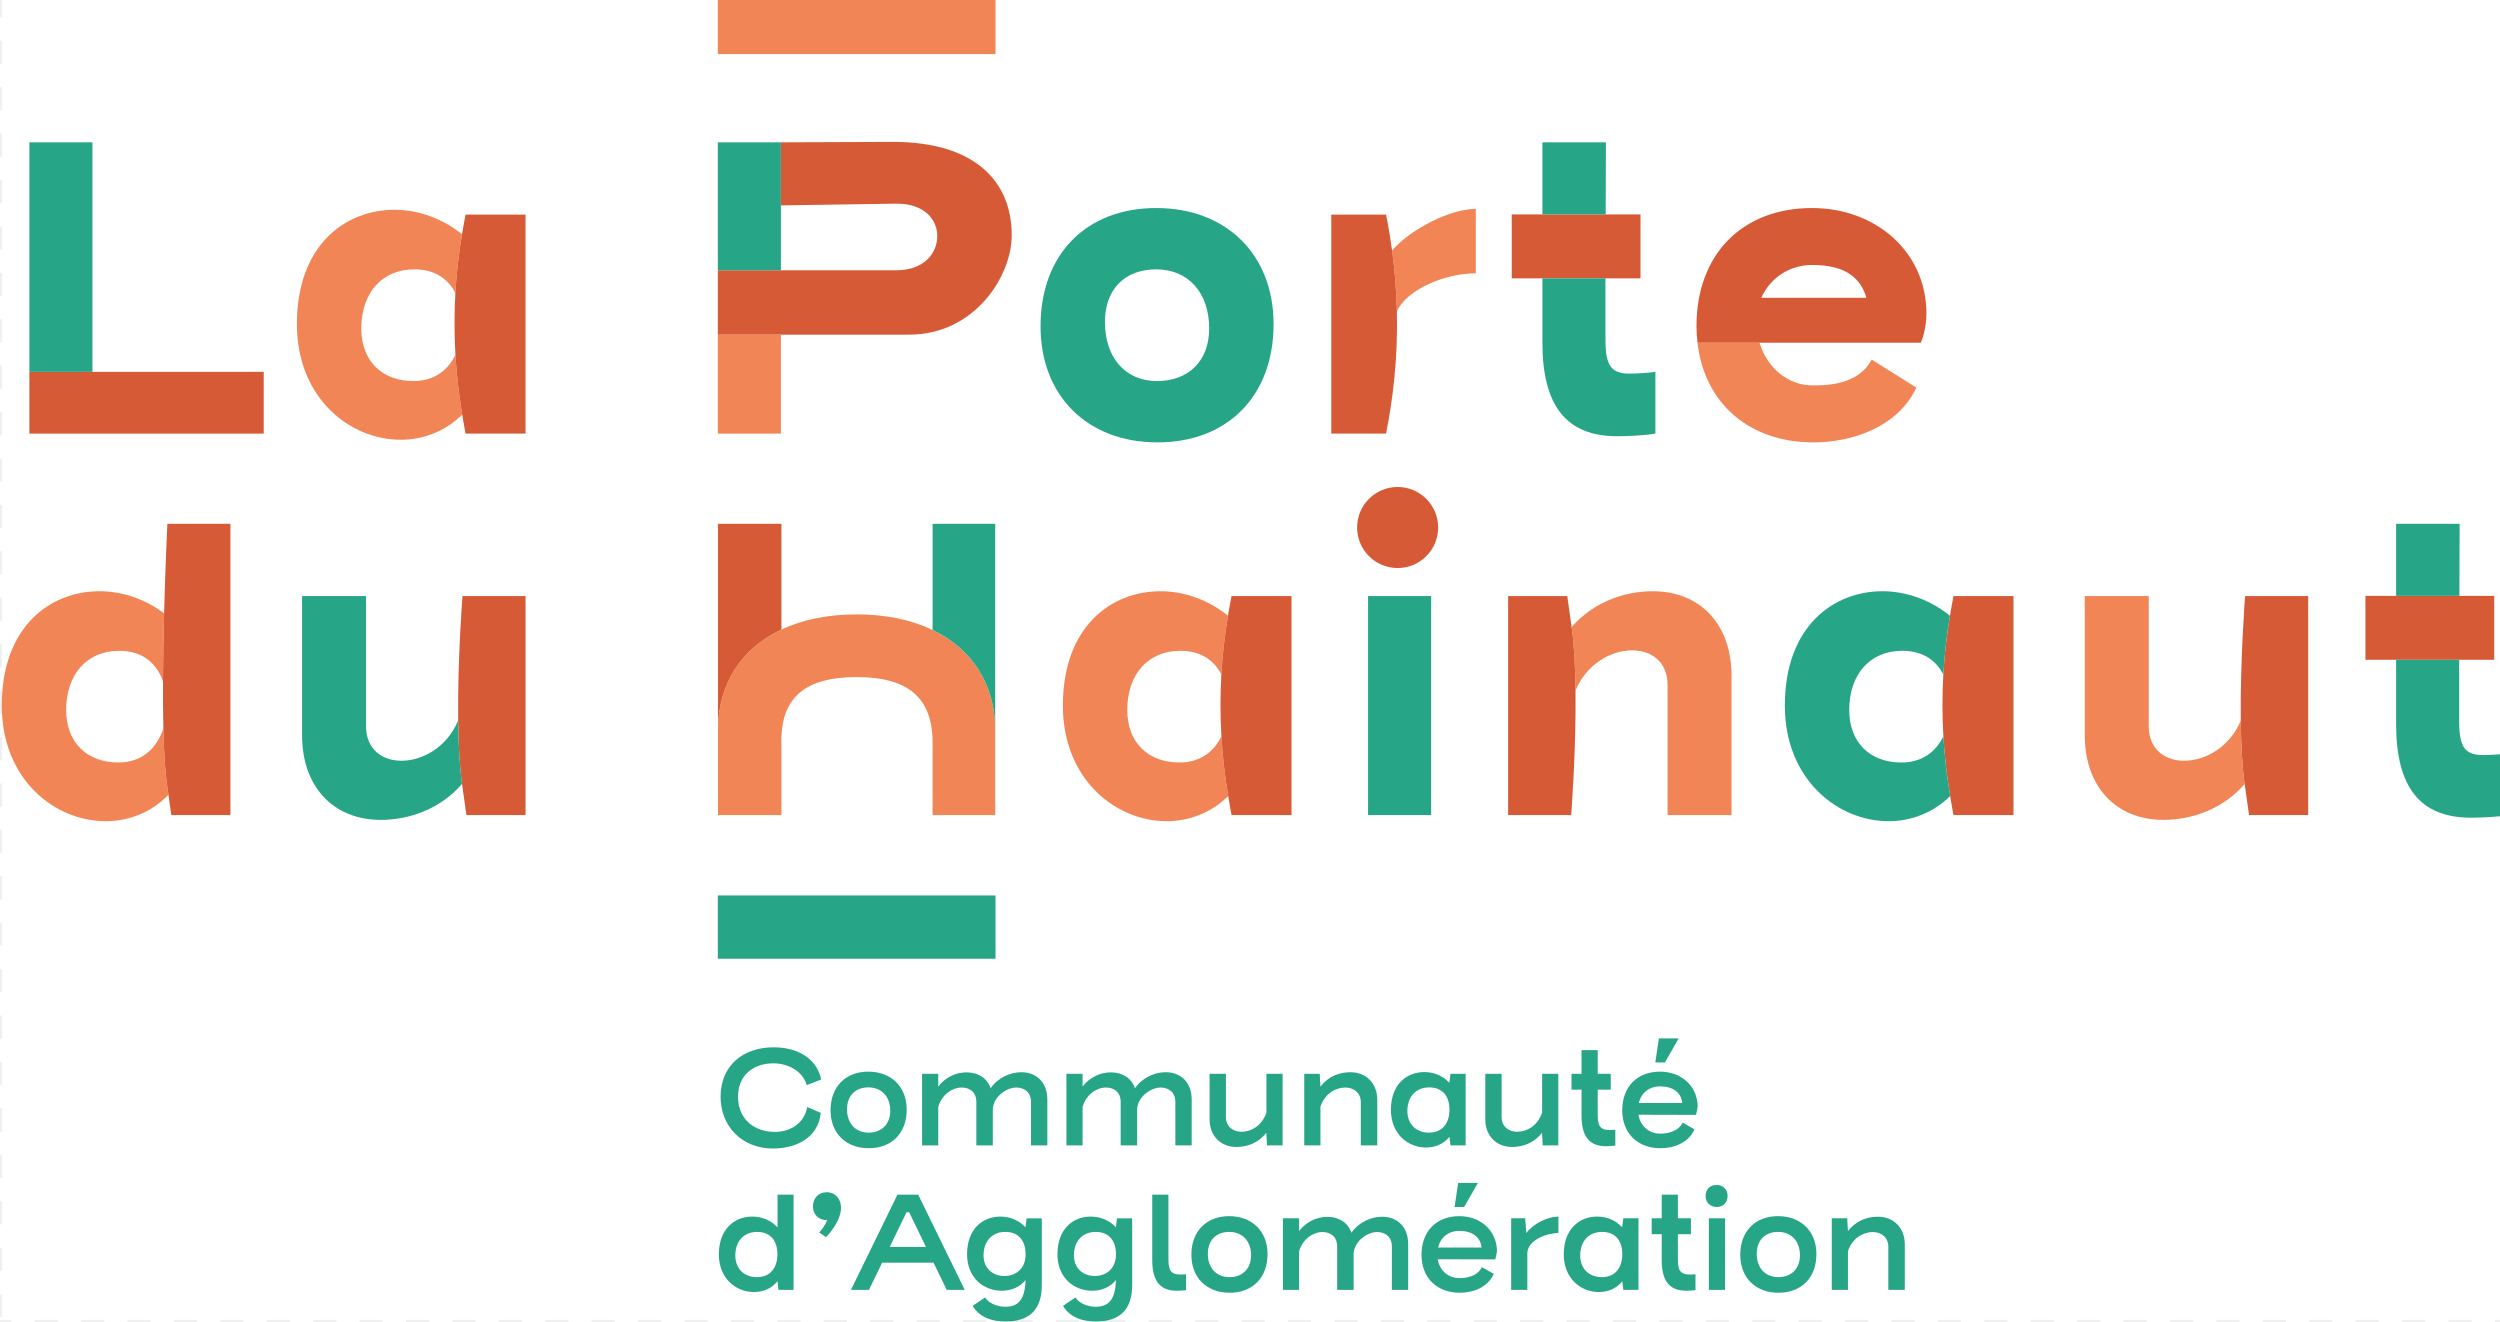
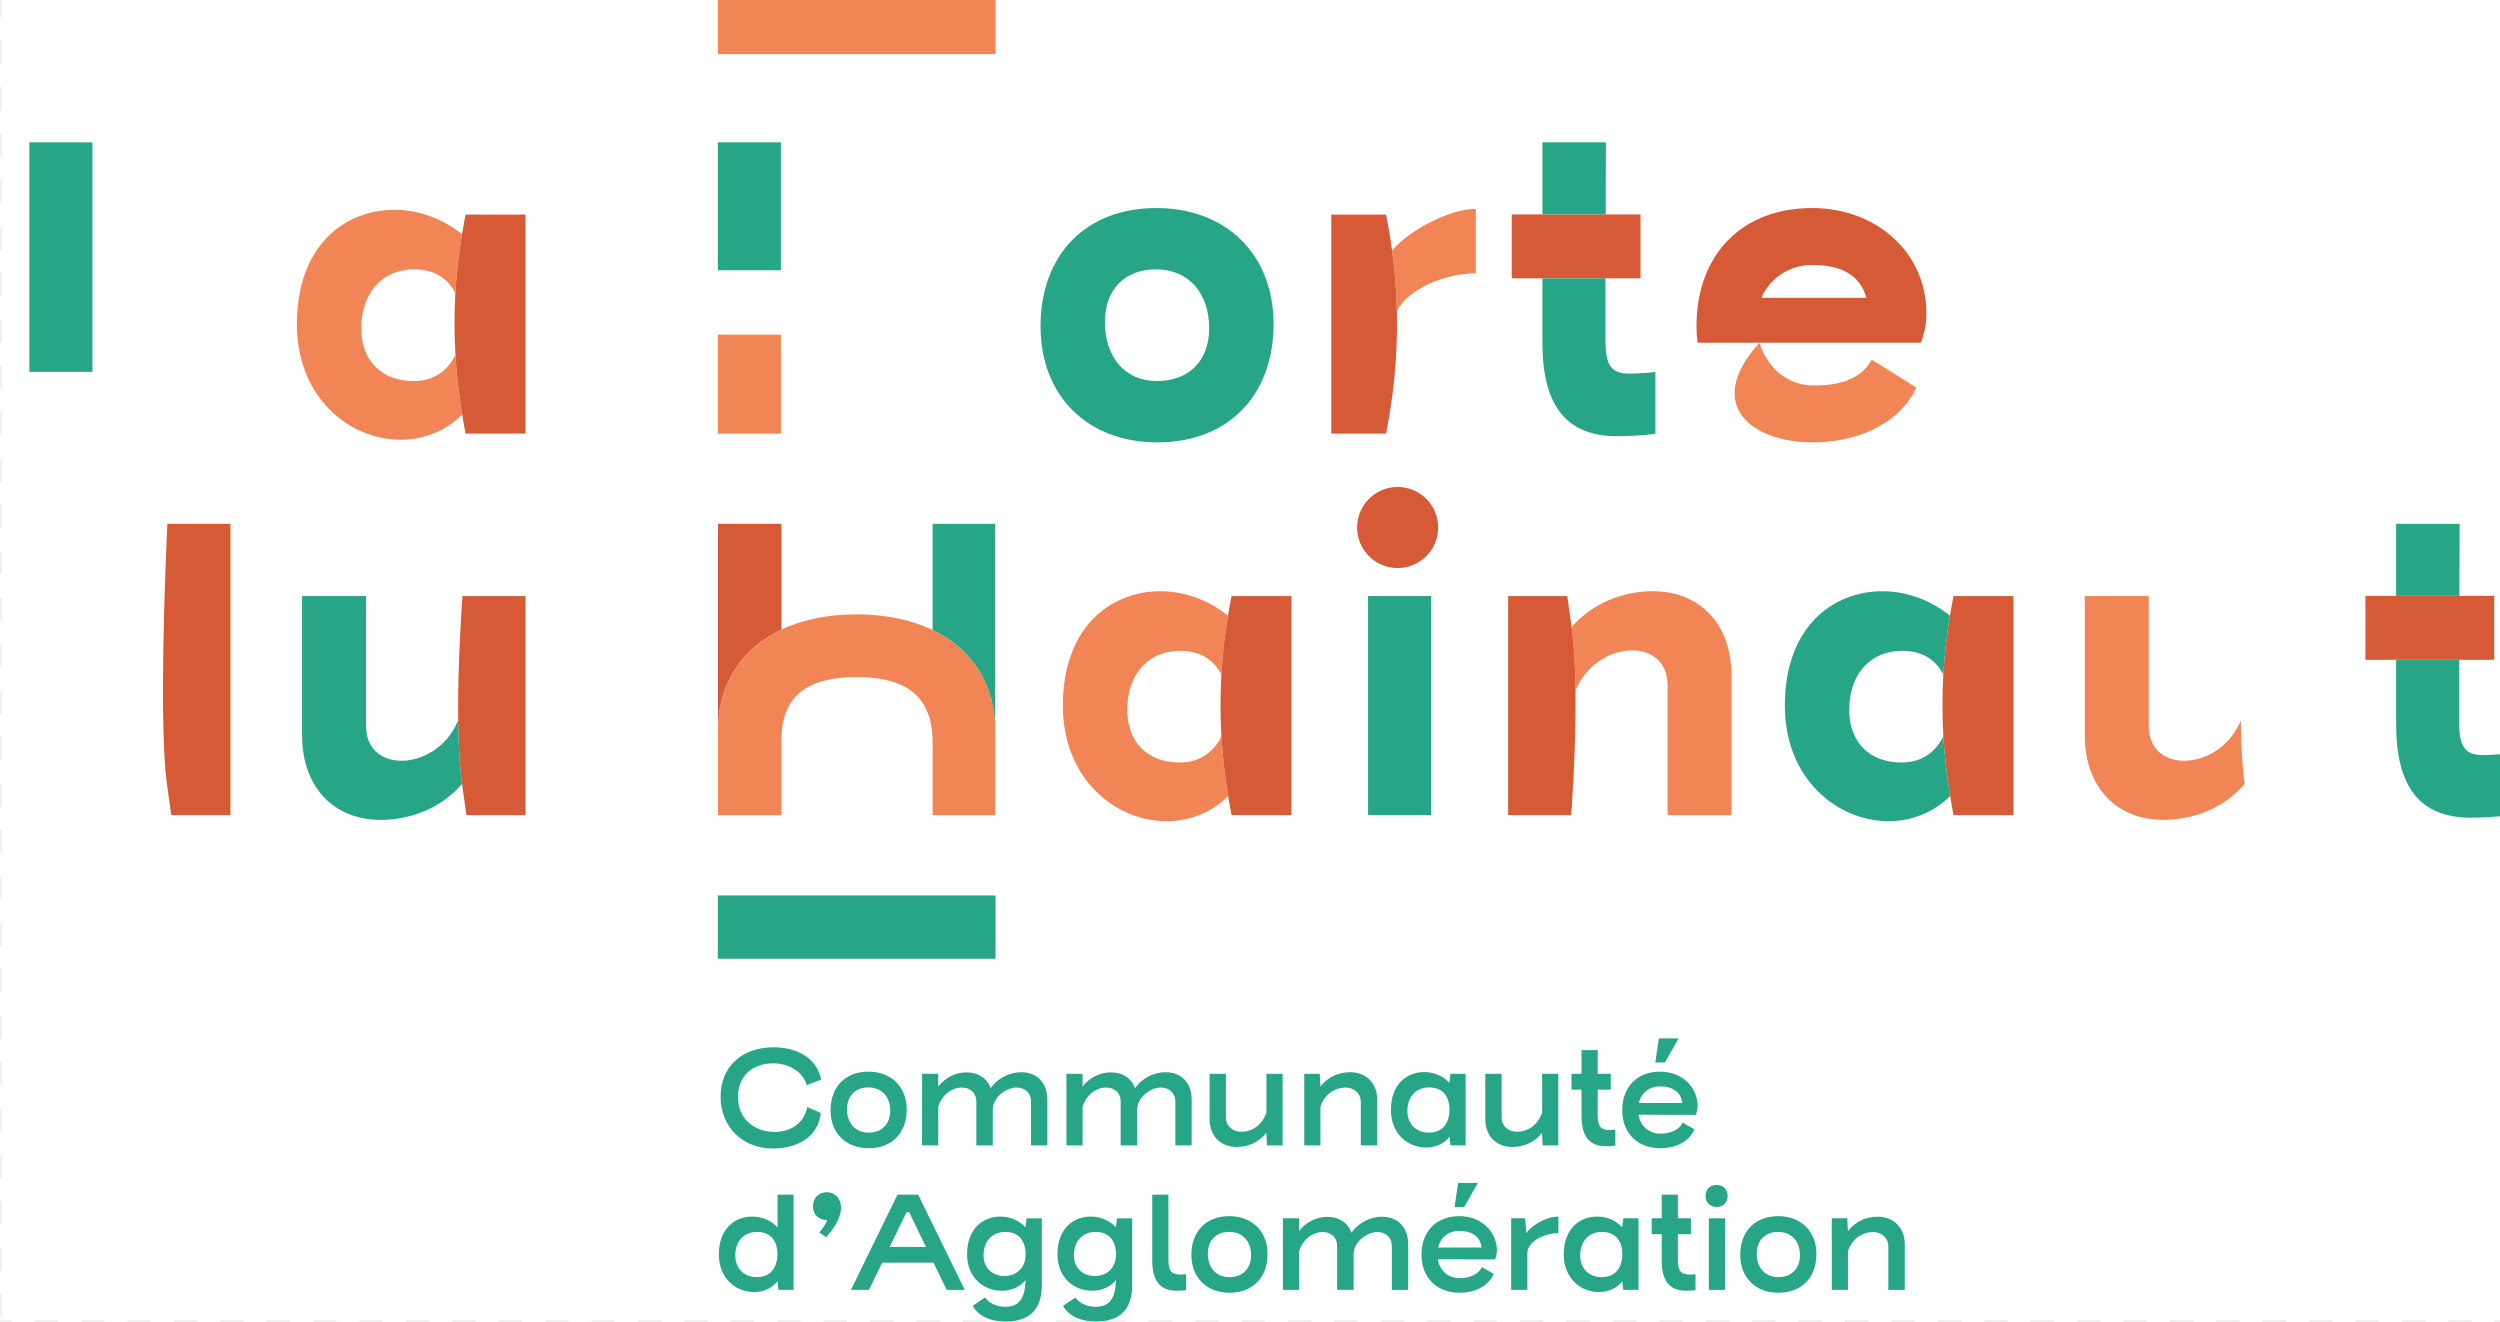
<svg xmlns="http://www.w3.org/2000/svg" width="433" height="229" viewBox="0 0 433 229" fill="none">
  <g clip-path="url(#clip0_73_1326)">
    <path d="M135.25 57.97H124.326V75.103H135.25V57.97Z" fill="#F18555" />
    <path d="M124.326 9.366H172.426V-1.6H124.326V9.366Z" fill="#F18555" />
    <mask id="mask0_73_1326" style="mask-type:luminance" maskUnits="userSpaceOnUse" x="-48" y="-52" width="531" height="332">
      <path d="M-48 -52H482.883V279.69H-48V-52Z" fill="white" />
    </mask>
    <g mask="url(#mask0_73_1326)">
      <path d="M161.527 109.112C157.916 107.382 153.501 106.411 148.357 106.411C143.289 106.411 138.927 107.353 135.345 109.037C128.374 112.311 124.422 118.45 124.353 126.281V141.169H135.345V129.089C135.326 128.567 135.328 128.064 135.345 127.577C135.597 120.705 139.61 117.267 148.357 117.267C157.726 117.267 161.665 121.206 161.527 129.089V141.169H172.371V126.486C172.371 118.615 168.46 112.435 161.527 109.112Z" fill="#F18555" />
      <path d="M241.938 53.937C243.664 50.107 250.31 47.335 255.612 47.335V36.183C251.188 36.183 244.408 39.625 241.104 43.372C241.59 46.908 241.862 50.429 241.938 53.937Z" fill="#F18555" />
-       <path d="M314.009 66.757C309.611 66.757 306.044 63.683 304.753 59.36H294.006C295.192 69.819 302.933 76.621 314.086 76.621C320.686 76.621 328.651 74.041 331.916 67.136L324.175 62.28C321.901 66.681 316.286 66.757 314.009 66.757Z" fill="#F18555" />
+       <path d="M314.009 66.757C309.611 66.757 306.044 63.683 304.753 59.36C295.192 69.819 302.933 76.621 314.086 76.621C320.686 76.621 328.651 74.041 331.916 67.136L324.175 62.28C321.901 66.681 316.286 66.757 314.009 66.757Z" fill="#F18555" />
      <path d="M286.244 102.402C281.237 102.402 275.85 104.374 272.208 108.623C272.647 111.738 272.837 115.619 272.881 119.602C274.782 115.003 279.031 112.643 282.678 112.643C286.015 112.643 288.823 114.618 288.823 118.637V141.169H299.9V117.044C299.9 108.168 294.513 102.402 286.244 102.402Z" fill="#F18555" />
      <path d="M388.102 124.803C386.201 129.403 381.952 131.762 378.306 131.762C374.968 131.762 372.161 129.789 372.161 125.768V103.237H361.085V127.361C361.085 136.237 366.471 142.004 374.74 142.004C379.748 142.004 385.134 140.032 388.776 135.783C388.337 132.667 388.148 128.786 388.102 124.803Z" fill="#F18555" />
-       <path d="M28.911 135.783C28.575 133.395 28.387 129.992 28.295 126.118C27.242 129.434 24.769 132.065 20.489 132.065C15.103 132.065 11.461 128.651 11.461 122.96C11.461 116.815 15.028 112.719 20.642 112.719C24.84 112.719 27.185 115.008 28.23 118.012C28.247 114.047 28.324 109.983 28.422 106.236C25.179 103.753 21.142 102.402 17.228 102.402C8.655 102.402 0.309 108.547 0.309 122.203C0.309 135.024 9.489 142.23 18.291 142.23C22.235 142.23 26.104 140.79 29.063 137.755L29.165 137.582L28.911 135.783Z" fill="#F18555" />
      <path d="M71.604 65.999C66.216 65.999 62.576 62.585 62.576 56.894C62.576 50.749 66.142 46.652 71.756 46.652C75.39 46.652 77.65 48.359 78.872 50.764C79.062 47.383 79.448 43.989 80.022 40.583C76.684 37.852 72.438 36.334 68.341 36.334C59.767 36.334 51.422 42.481 51.422 56.135C51.422 68.958 60.602 76.165 69.404 76.165C73.254 76.165 77.102 74.736 80.057 71.804C79.485 68.365 79.082 64.913 78.879 61.449C77.616 64.079 75.265 65.999 71.604 65.999Z" fill="#F18555" />
      <path d="M204.271 132.065C198.883 132.065 195.243 128.652 195.243 122.961C195.243 116.816 198.809 112.718 204.423 112.718C208.057 112.718 210.316 114.425 211.539 116.83C211.729 113.449 212.115 110.055 212.689 106.649C209.351 103.919 205.105 102.402 201.008 102.402C192.434 102.402 184.089 108.546 184.089 122.202C184.089 135.025 193.269 142.231 202.071 142.231C205.921 142.231 209.769 140.802 212.724 137.871C212.152 134.432 211.749 130.98 211.546 127.515C210.283 130.145 207.932 132.065 204.271 132.065Z" fill="#F18555" />
      <path d="M425.966 103.204H415.007H409.695V114.275H415.007H425.93H432V103.204H425.966Z" fill="#D75A37" />
      <path d="M124.353 126.281C124.422 118.45 128.373 112.31 135.345 109.036V90.719H124.353V126.281Z" fill="#D75A37" />
      <path d="M80.102 103.238C80.099 103.264 79.233 114.378 79.352 124.793C79.372 124.743 79.401 124.702 79.422 124.651C79.4 124.705 79.373 124.751 79.352 124.803C79.397 128.786 79.588 132.666 80.025 135.783L80.784 141.169H91.026V103.237L80.102 103.238Z" fill="#D75A37" />
      <path d="M241.502 65.506C241.89 61.666 242.023 57.809 241.939 53.937C241.862 50.429 241.59 46.907 241.104 43.371C240.821 41.308 240.492 39.243 240.065 37.17H240.061H230.576V75.103H240.065C240.7 71.915 241.178 68.716 241.502 65.506Z" fill="#D75A37" />
      <path d="M80.635 37.17C80.4 38.309 80.213 39.446 80.022 40.582C79.449 43.99 79.061 47.383 78.871 50.763C78.671 54.339 78.672 57.901 78.88 61.448C79.081 64.913 79.486 68.365 80.056 71.804C80.238 72.905 80.417 74.005 80.635 75.103H80.784H91.025V37.17H80.784H80.635Z" fill="#D75A37" />
      <path d="M242.07 84.344C238.193 84.344 235.051 87.486 235.051 91.363C235.051 95.24 238.193 98.382 242.07 98.382C245.947 98.382 249.089 95.24 249.089 91.363C249.089 87.486 245.947 84.344 242.07 84.344Z" fill="#D75A37" />
-       <path d="M5.088 64.405V75.103H45.677V64.405H16.013H5.088Z" fill="#D75A37" />
      <path d="M28.422 106.236C28.324 109.984 28.247 114.047 28.229 118.011C28.216 120.819 28.234 123.569 28.294 126.118C28.386 129.991 28.575 133.395 28.91 135.783L29.164 137.581L29.669 141.17H39.912V90.719H28.987C28.987 90.719 28.648 97.627 28.422 106.236Z" fill="#D75A37" />
      <path d="M213.302 103.237C213.067 104.376 212.88 105.512 212.689 106.649C212.116 110.055 211.728 113.45 211.538 116.83C211.338 120.406 211.339 123.967 211.547 127.515C211.748 130.98 212.153 134.43 212.723 137.871C212.905 138.972 213.084 140.071 213.302 141.17H213.451H223.692V103.237H213.451H213.302Z" fill="#D75A37" />
      <path d="M272.208 108.622L271.449 103.237H261.208V141.17H272.132C272.132 141.17 273.002 130.032 272.882 119.602C272.836 115.619 272.647 111.739 272.208 108.622Z" fill="#D75A37" />
-       <path d="M388.102 124.803C388.148 128.786 388.337 132.667 388.776 135.783L389.535 141.169H399.776V103.237H388.852C388.852 103.237 387.982 114.374 388.102 124.803Z" fill="#D75A37" />
      <path d="M267.143 37.138H261.831V48.209H267.143H278.068H284.136V37.138H278.103H267.143Z" fill="#D75A37" />
      <path d="M338.496 103.237H338.347C338.111 104.376 337.924 105.512 337.733 106.649C337.16 110.055 336.772 113.45 336.582 116.83C336.382 120.406 336.383 123.967 336.591 127.515C336.793 130.98 337.197 134.43 337.768 137.871C337.95 138.972 338.127 140.071 338.347 141.17H338.496H348.737V103.237H338.496Z" fill="#D75A37" />
-       <path d="M154.672 24.576L135.25 24.652V35.576L155.355 35.272C159.984 35.272 162.335 37.928 162.335 40.886C162.335 43.921 159.984 46.806 155.28 46.806H135.25H124.326L124.323 57.97H124.326H135.25H155.524H155.527L157.48 57.958C168.782 57.958 175.232 47.867 175.232 40.736C175.232 31.556 169.012 24.576 154.672 24.576Z" fill="#D75A37" />
      <path d="M305.057 51.584C306.575 48.17 309.912 45.893 313.859 45.893C319.396 45.893 322.205 47.942 323.266 51.584H305.057ZM313.859 36.031C301.795 36.031 293.829 43.998 293.829 56.516C293.829 57.494 293.902 58.437 294.006 59.361H304.752H332.689C332.776 59.16 333.659 57.058 333.659 54.315C333.659 43.618 324.858 36.031 313.859 36.031Z" fill="#D75A37" />
      <path d="M139.804 191.733C139.334 194.51 136.904 196.047 134.225 196.047C130.555 196.047 127.827 193.767 127.827 189.971C127.827 186.202 130.481 184.17 133.952 184.17C136.258 184.17 138.961 185.336 139.73 187.939L142.235 186.972C141.417 183.153 137.945 181.393 134.001 181.393C128.645 181.393 124.803 184.591 124.803 189.971C124.803 195.13 128.571 198.924 133.853 198.924C137.548 198.924 141.664 197.337 142.161 192.75C141.367 192.427 140.598 192.08 139.804 191.733Z" fill="#27A587" />
      <path d="M146.703 192.13C146.703 189.774 148.166 188.337 150.397 188.337C152.703 188.337 154.191 189.948 154.191 192.378C154.191 194.733 152.679 196.172 150.447 196.172C148.166 196.172 146.703 194.561 146.703 192.13ZM157.043 192.18C157.043 188.237 154.364 185.608 150.397 185.608C146.454 185.608 143.85 188.212 143.85 192.304C143.85 196.271 146.504 198.874 150.472 198.874C154.414 198.874 157.043 196.297 157.043 192.18Z" fill="#27A587" />
      <path d="M176.887 185.707C175.052 185.707 172.87 186.599 171.58 188.485C170.96 186.724 169.423 185.733 167.389 185.733C165.603 185.733 163.769 186.551 162.505 188.187V185.98H159.702V198.379H162.505V191.708C163.149 189.527 164.959 188.361 166.57 188.361C167.984 188.361 169.1 189.204 169.1 190.841V198.379H171.952V192.031C172.126 189.848 174.407 188.361 176.019 188.361C177.433 188.361 178.573 189.204 178.573 190.841V198.379H181.4V190.444C181.4 187.542 179.59 185.707 176.887 185.707Z" fill="#27A587" />
      <path d="M203.572 190.841V198.378H206.399V190.444C206.399 187.542 204.589 185.707 201.886 185.707C200.051 185.707 197.869 186.6 196.579 188.484C195.959 186.724 194.422 185.733 192.388 185.733C190.603 185.733 188.768 186.55 187.503 188.187V185.98H184.701V198.378H187.503V191.708C188.148 189.527 189.958 188.361 191.569 188.361C192.983 188.361 194.099 189.204 194.099 190.841V198.378H196.95V192.031C197.125 189.848 199.406 188.361 201.018 188.361C202.432 188.361 203.572 189.204 203.572 190.841Z" fill="#27A587" />
      <path d="M219.346 192.7C218.552 195.007 216.693 196.024 215.006 196.024C213.593 196.024 212.328 195.131 212.328 193.494V185.98H209.502V193.865C209.502 196.767 211.435 198.651 214.139 198.651C215.973 198.651 217.932 198.007 219.322 196.197L219.445 198.378H222.147V185.98H219.346V192.7Z" fill="#27A587" />
      <path d="M228.7 191.683C229.468 189.377 231.353 188.361 233.014 188.361C234.428 188.361 235.693 189.253 235.693 190.89V198.379H238.544V190.493C238.544 187.592 236.585 185.708 233.883 185.708C232.023 185.708 230.089 186.378 228.7 188.212L228.576 185.98H225.897V198.379H228.7V191.683Z" fill="#27A587" />
      <path d="M251.048 192.204C251.048 194.435 249.907 196.171 247.502 196.171C245.27 196.171 243.757 194.709 243.757 192.403C243.757 189.949 245.245 188.336 247.527 188.336C250.007 188.336 251.048 190.047 251.048 192.204ZM240.906 192.228C240.906 196.345 243.807 198.751 246.981 198.751C248.593 198.751 250.056 198.131 251.048 196.891L251.221 198.378H253.85V185.98H251.221C251.173 186.501 251.097 187.022 251.023 187.541C249.957 186.353 248.394 185.683 246.683 185.683C243.608 185.683 240.906 187.84 240.906 192.228Z" fill="#27A587" />
      <path d="M261.89 198.652C263.724 198.652 265.683 198.007 267.073 196.197L267.196 198.379H269.899V185.98H267.097V192.701C266.303 195.007 264.443 196.022 262.757 196.022C261.344 196.022 260.079 195.13 260.079 193.493V185.98H257.252V193.865C257.252 196.766 259.186 198.652 261.89 198.652Z" fill="#27A587" />
      <path d="M278.162 198.528C278.608 198.528 279.352 198.478 279.774 198.429V195.676C279.625 195.7 279.03 195.725 278.831 195.725C277.219 195.725 276.723 195.08 276.723 193.122V188.732H278.981V185.979H276.723V181.888H273.921V185.979H272.185V188.732H273.921V193.22C273.921 196.692 275.161 198.528 278.162 198.528Z" fill="#27A587" />
      <path d="M288.361 184.021L290.741 179.854H287.32L286.7 184.021H288.361Z" fill="#27A587" />
      <path d="M283.848 191.038C284.245 189.278 285.658 188.162 287.518 188.162C289.749 188.162 291.188 189.204 291.362 191.038H283.848ZM287.518 185.608C283.575 185.608 280.971 188.212 280.971 192.303C280.971 196.271 283.625 198.874 287.592 198.874C289.948 198.874 292.452 197.932 293.494 195.601C292.799 195.23 292.13 194.832 291.436 194.436C290.642 196.022 288.782 196.345 287.568 196.345C285.584 196.345 284.121 195.031 283.774 193.072L293.742 193.097C293.792 192.873 293.989 192.278 294.039 191.584C293.965 188.064 291.164 185.608 287.518 185.608Z" fill="#27A587" />
      <path d="M131.101 221.201C128.868 221.201 127.357 219.738 127.357 217.431C127.357 214.977 128.844 213.366 131.125 213.366C133.605 213.366 134.647 215.075 134.647 217.232C134.647 219.465 133.507 221.201 131.101 221.201ZM134.671 212.595C133.63 211.406 132.018 210.711 130.282 210.711C127.207 210.711 124.504 212.868 124.504 217.258C124.504 221.374 127.405 223.78 130.58 223.78C132.217 223.78 133.68 223.16 134.671 221.895L134.821 223.408H137.448V206.917H134.671V212.595Z" fill="#27A587" />
      <path d="M143.182 206.496C141.745 206.496 140.802 207.538 140.802 208.951C140.802 210.364 141.794 211.332 143.256 211.332C142.885 212.349 142.116 213.191 141.893 213.463L143.083 214.282C145.116 212.076 145.662 210.315 145.662 209.175C145.662 207.71 144.72 206.496 143.182 206.496Z" fill="#27A587" />
      <path d="M154.101 215.968L157.002 209.967H157.472L160.375 215.968H154.101ZM155.439 206.917L147.381 223.408H150.505C151.348 221.696 152.117 220.11 152.787 218.697H161.688L163.969 223.408H167.095L159.035 206.917H155.439Z" fill="#27A587" />
      <path d="M173.968 221.003C171.984 221.003 170.348 219.713 170.348 217.432C170.348 214.977 171.835 213.366 174.117 213.366C176.596 213.366 177.638 215.101 177.638 217.258C177.638 219.689 175.976 221.003 173.968 221.003ZM177.614 212.571C176.572 211.406 174.985 210.712 173.274 210.712C170.173 210.712 167.495 212.868 167.495 217.258C167.495 221.276 170.348 223.557 173.496 223.557C175.133 223.557 176.646 222.937 177.638 221.696C177.513 224.945 176.498 226.334 174.117 226.334C172.752 226.334 171.241 225.74 170.621 224.723C169.876 225.192 169.182 225.69 168.462 226.185C169.628 228.144 171.811 228.888 174.092 228.888C178.232 228.888 180.439 226.93 180.439 222.54V211.01H177.812C177.762 211.53 177.688 212.052 177.614 212.571Z" fill="#27A587" />
      <path d="M189.62 221.003C187.637 221.003 186 219.713 186 217.432C186 214.977 187.487 213.366 189.769 213.366C192.248 213.366 193.29 215.101 193.29 217.258C193.29 219.689 191.628 221.003 189.62 221.003ZM193.266 212.571C192.224 211.406 190.637 210.712 188.926 210.712C185.825 210.712 183.148 212.868 183.148 217.258C183.148 221.276 186 223.557 189.148 223.557C190.785 223.557 192.298 222.937 193.29 221.696C193.165 224.945 192.15 226.334 189.769 226.334C188.405 226.334 186.893 225.74 186.273 224.723C185.528 225.192 184.834 225.69 184.114 226.185C185.28 228.144 187.463 228.888 189.744 228.888C193.886 228.888 196.093 226.93 196.093 222.54V211.01H193.464C193.414 211.53 193.34 212.052 193.266 212.571Z" fill="#27A587" />
      <path d="M202.372 218.151V206.918H199.569V218.25C199.569 221.722 200.809 223.558 203.809 223.558C204.256 223.558 205 223.508 205.422 223.458V220.705C205.273 220.729 204.678 220.755 204.479 220.755C202.868 220.755 202.372 220.109 202.372 218.151Z" fill="#27A587" />
      <path d="M212.942 221.201C210.661 221.201 209.198 219.589 209.198 217.16C209.198 214.804 210.661 213.366 212.893 213.366C215.199 213.366 216.686 214.977 216.686 217.407C216.686 219.762 215.175 221.201 212.942 221.201ZM212.893 210.637C208.949 210.637 206.346 213.241 206.346 217.333C206.346 221.3 208.999 223.903 212.968 223.903C216.91 223.903 219.539 221.325 219.539 217.208C219.539 213.265 216.86 210.637 212.893 210.637Z" fill="#27A587" />
      <path d="M239.382 210.737C237.548 210.737 235.365 211.628 234.075 213.514C233.455 211.753 231.918 210.761 229.885 210.761C228.099 210.761 226.264 211.58 225 213.216V211.008H222.198V223.408H225V216.737C225.644 214.556 227.455 213.39 229.066 213.39C230.479 213.39 231.595 214.233 231.595 215.87V223.408H234.448V217.06C234.621 214.877 236.902 213.39 238.515 213.39C239.928 213.39 241.069 214.233 241.069 215.87V223.408H243.895V215.473C243.895 212.571 242.085 210.737 239.382 210.737Z" fill="#27A587" />
      <path d="M249.081 216.068C249.477 214.308 250.891 213.191 252.751 213.191C254.982 213.191 256.421 214.234 256.594 216.068H249.081ZM252.751 210.637C248.808 210.637 246.204 213.241 246.204 217.332C246.204 221.301 248.857 223.903 252.825 223.903C255.181 223.903 257.685 222.962 258.727 220.631C258.032 220.259 257.362 219.862 256.668 219.465C255.875 221.052 254.015 221.373 252.801 221.373C250.817 221.373 249.354 220.061 249.007 218.101L258.975 218.127C259.025 217.902 259.224 217.308 259.272 216.614C259.198 213.093 256.397 210.637 252.751 210.637Z" fill="#27A587" />
      <path d="M251.933 209.05H253.593L255.974 204.883H252.553L251.933 209.05Z" fill="#27A587" />
      <path d="M264.362 213.563C264.338 213.067 264.188 211.504 264.163 211.008H261.734V223.408H264.535V217.084C264.535 214.803 267.883 213.563 269.916 213.563V210.711C268.181 210.711 265.652 211.827 264.362 213.563Z" fill="#27A587" />
      <path d="M277.437 221.201C275.206 221.201 273.692 219.738 273.692 217.431C273.692 214.977 275.18 213.366 277.463 213.366C279.941 213.366 280.983 215.075 280.983 217.232C280.983 219.465 279.843 221.201 277.437 221.201ZM280.958 212.571C279.891 211.381 278.33 210.711 276.618 210.711C273.544 210.711 270.841 212.868 270.841 217.258C270.841 221.374 273.743 223.78 276.917 223.78C278.528 223.78 279.991 223.16 280.983 221.92L281.157 223.408H283.785V211.008H281.157C281.107 211.53 281.033 212.051 280.958 212.571Z" fill="#27A587" />
      <path d="M290.609 218.151V213.762H292.866V211.009H290.609V206.918H287.808V211.009H286.072V213.762H287.808V218.25C287.808 221.722 289.047 223.558 292.048 223.558C292.493 223.558 293.238 223.508 293.659 223.458V220.705C293.51 220.729 292.916 220.755 292.717 220.755C291.106 220.755 290.609 220.109 290.609 218.151Z" fill="#27A587" />
      <path d="M295.974 223.408H298.775V211.009H295.974V223.408Z" fill="#27A587" />
      <path d="M297.312 205.231C296.196 205.231 295.402 205.976 295.402 207.165C295.402 208.257 296.196 209.05 297.336 209.05C298.428 209.05 299.222 208.307 299.222 207.115C299.222 206.024 298.428 205.231 297.312 205.231Z" fill="#27A587" />
      <path d="M308.007 221.201C305.727 221.201 304.263 219.589 304.263 217.16C304.263 214.804 305.727 213.366 307.958 213.366C310.264 213.366 311.751 214.977 311.751 217.407C311.751 219.762 310.24 221.201 308.007 221.201ZM307.958 210.637C304.015 210.637 301.411 213.241 301.411 217.333C301.411 221.3 304.064 223.903 308.033 223.903C311.975 223.903 314.604 221.325 314.604 217.208C314.604 213.265 311.925 210.637 307.958 210.637Z" fill="#27A587" />
      <path d="M325.247 210.737C323.387 210.737 321.454 211.406 320.064 213.241L319.941 211.008H317.263V223.408H320.064V216.712C320.834 214.405 322.718 213.39 324.38 213.39C325.793 213.39 327.058 214.283 327.058 215.92V223.408H329.91V215.523C329.91 212.621 327.95 210.737 325.247 210.737Z" fill="#27A587" />
      <path d="M79.421 124.652C79.401 124.702 79.373 124.742 79.352 124.793C79.352 124.786 79.352 124.779 79.352 124.773C77.458 129.393 73.196 131.762 69.54 131.762C66.203 131.762 63.395 129.789 63.395 125.768V103.236H52.319V127.363C52.319 136.237 57.706 142.005 65.975 142.005C70.983 142.005 76.369 140.031 80.011 135.783V135.652C79.585 132.556 79.397 128.733 79.352 124.804C79.374 124.751 79.401 124.704 79.421 124.652Z" fill="#27A587" />
      <path d="M124.326 166.054H172.426V155.089H124.326V166.054Z" fill="#27A587" />
      <path d="M236.949 103.237V141.17H247.874V103.237H236.949Z" fill="#27A587" />
      <path d="M135.25 35.577V24.652H124.326V46.805H135.25V35.577Z" fill="#27A587" />
      <path d="M172.371 126.486V90.718H161.527V109.112C168.461 112.435 172.371 118.615 172.371 126.486Z" fill="#27A587" />
      <path d="M5.088 64.406H16.013V24.652H5.088V64.406Z" fill="#27A587" />
      <path d="M426.007 90.718H415.007V103.204H425.966L426.007 90.718Z" fill="#27A587" />
      <path d="M430.103 130.776C426.916 130.776 425.931 129.411 425.931 124.933V114.276H415.006V125.39C415.006 136.39 419.179 141.624 427.979 141.624C429.725 141.624 432.911 141.473 434.578 141.17V130.471C433.745 130.624 431.317 130.776 430.103 130.776Z" fill="#27A587" />
      <path d="M278.144 24.652H267.144V37.137H278.103L278.144 24.652Z" fill="#27A587" />
      <path d="M278.068 58.867V48.208H267.143V59.323C267.143 70.323 271.316 75.557 280.117 75.557C281.862 75.557 285.048 75.407 286.716 75.103V64.406C285.883 64.557 283.454 64.709 282.241 64.709C279.053 64.709 278.068 63.343 278.068 58.867Z" fill="#27A587" />
      <path d="M200.401 65.999C194.863 65.999 191.373 61.903 191.373 55.756C191.373 50.067 194.863 46.652 200.249 46.652C205.863 46.652 209.429 50.749 209.429 56.894C209.429 62.585 205.789 65.999 200.401 65.999ZM200.249 36.031C188.187 36.031 180.223 43.997 180.223 56.515C180.223 68.578 188.337 76.621 200.478 76.621C212.539 76.621 220.582 68.653 220.582 56.135C220.582 44.074 212.388 36.031 200.249 36.031Z" fill="#27A587" />
      <path d="M329.316 132.065C323.927 132.065 320.288 128.65 320.288 122.961C320.288 116.816 323.853 112.719 329.468 112.719C333.102 112.719 335.361 114.426 336.583 116.83C336.773 113.45 337.16 110.055 337.734 106.649C334.396 103.919 330.15 102.401 326.053 102.401C317.479 102.401 309.134 108.546 309.134 122.202C309.134 135.025 318.313 142.231 327.115 142.231C330.965 142.231 334.814 140.802 337.768 137.871C337.197 134.431 336.792 130.98 336.591 127.515C335.328 130.146 332.977 132.065 329.316 132.065Z" fill="#27A587" />
    </g>
    <mask id="mask1_73_1326" style="mask-type:luminance" maskUnits="userSpaceOnUse" x="-48" y="-52" width="531" height="332">
      <path d="M-48 -52H482.883V279.69H-48V-52Z" fill="white" />
    </mask>
    <g mask="url(#mask1_73_1326)">
      <mask id="mask2_73_1326" style="mask-type:luminance" maskUnits="userSpaceOnUse" x="-49" y="228" width="50" height="52">
        <path d="M-48.001 228.939H0.027V279.39H-48.001V228.939Z" fill="white" />
      </mask>
      <g mask="url(#mask2_73_1326)">
        <g opacity="0.2">
          <path d="M0.027 279.39H-10.818V228.939H0.027V279.39Z" fill="#1D1D1B" />
        </g>
      </g>
      <mask id="mask3_73_1326" style="mask-type:luminance" maskUnits="userSpaceOnUse" x="-48" y="228" width="531" height="2">
        <path d="M-48 228.62H482.323V229.259H-48V228.62Z" fill="white" />
      </mask>
      <g mask="url(#mask3_73_1326)">
        <g opacity="0.2">
          <path d="M-42.244 228.939H478.489" stroke="#1D1D1B" stroke-width="0.668" stroke-miterlimit="10" stroke-dasharray="4.02 4.02" />
        </g>
      </g>
      <mask id="mask4_73_1326" style="mask-type:luminance" maskUnits="userSpaceOnUse" x="-1" y="-152" width="2" height="531">
        <path d="M-0.293 -151.466H0.346V378.857H-0.293V-151.466Z" fill="white" />
      </mask>
      <g mask="url(#mask4_73_1326)">
        <g opacity="0.2">
          <path d="M0.027 -145.71V375.022" stroke="#1D1D1B" stroke-width="0.668" stroke-miterlimit="10" stroke-dasharray="4.02 4.02" />
        </g>
      </g>
    </g>
  </g>
  <defs>
    <clipPath id="clip0_73_1326">
      <rect width="433" height="229" fill="white" />
    </clipPath>
  </defs>
</svg>